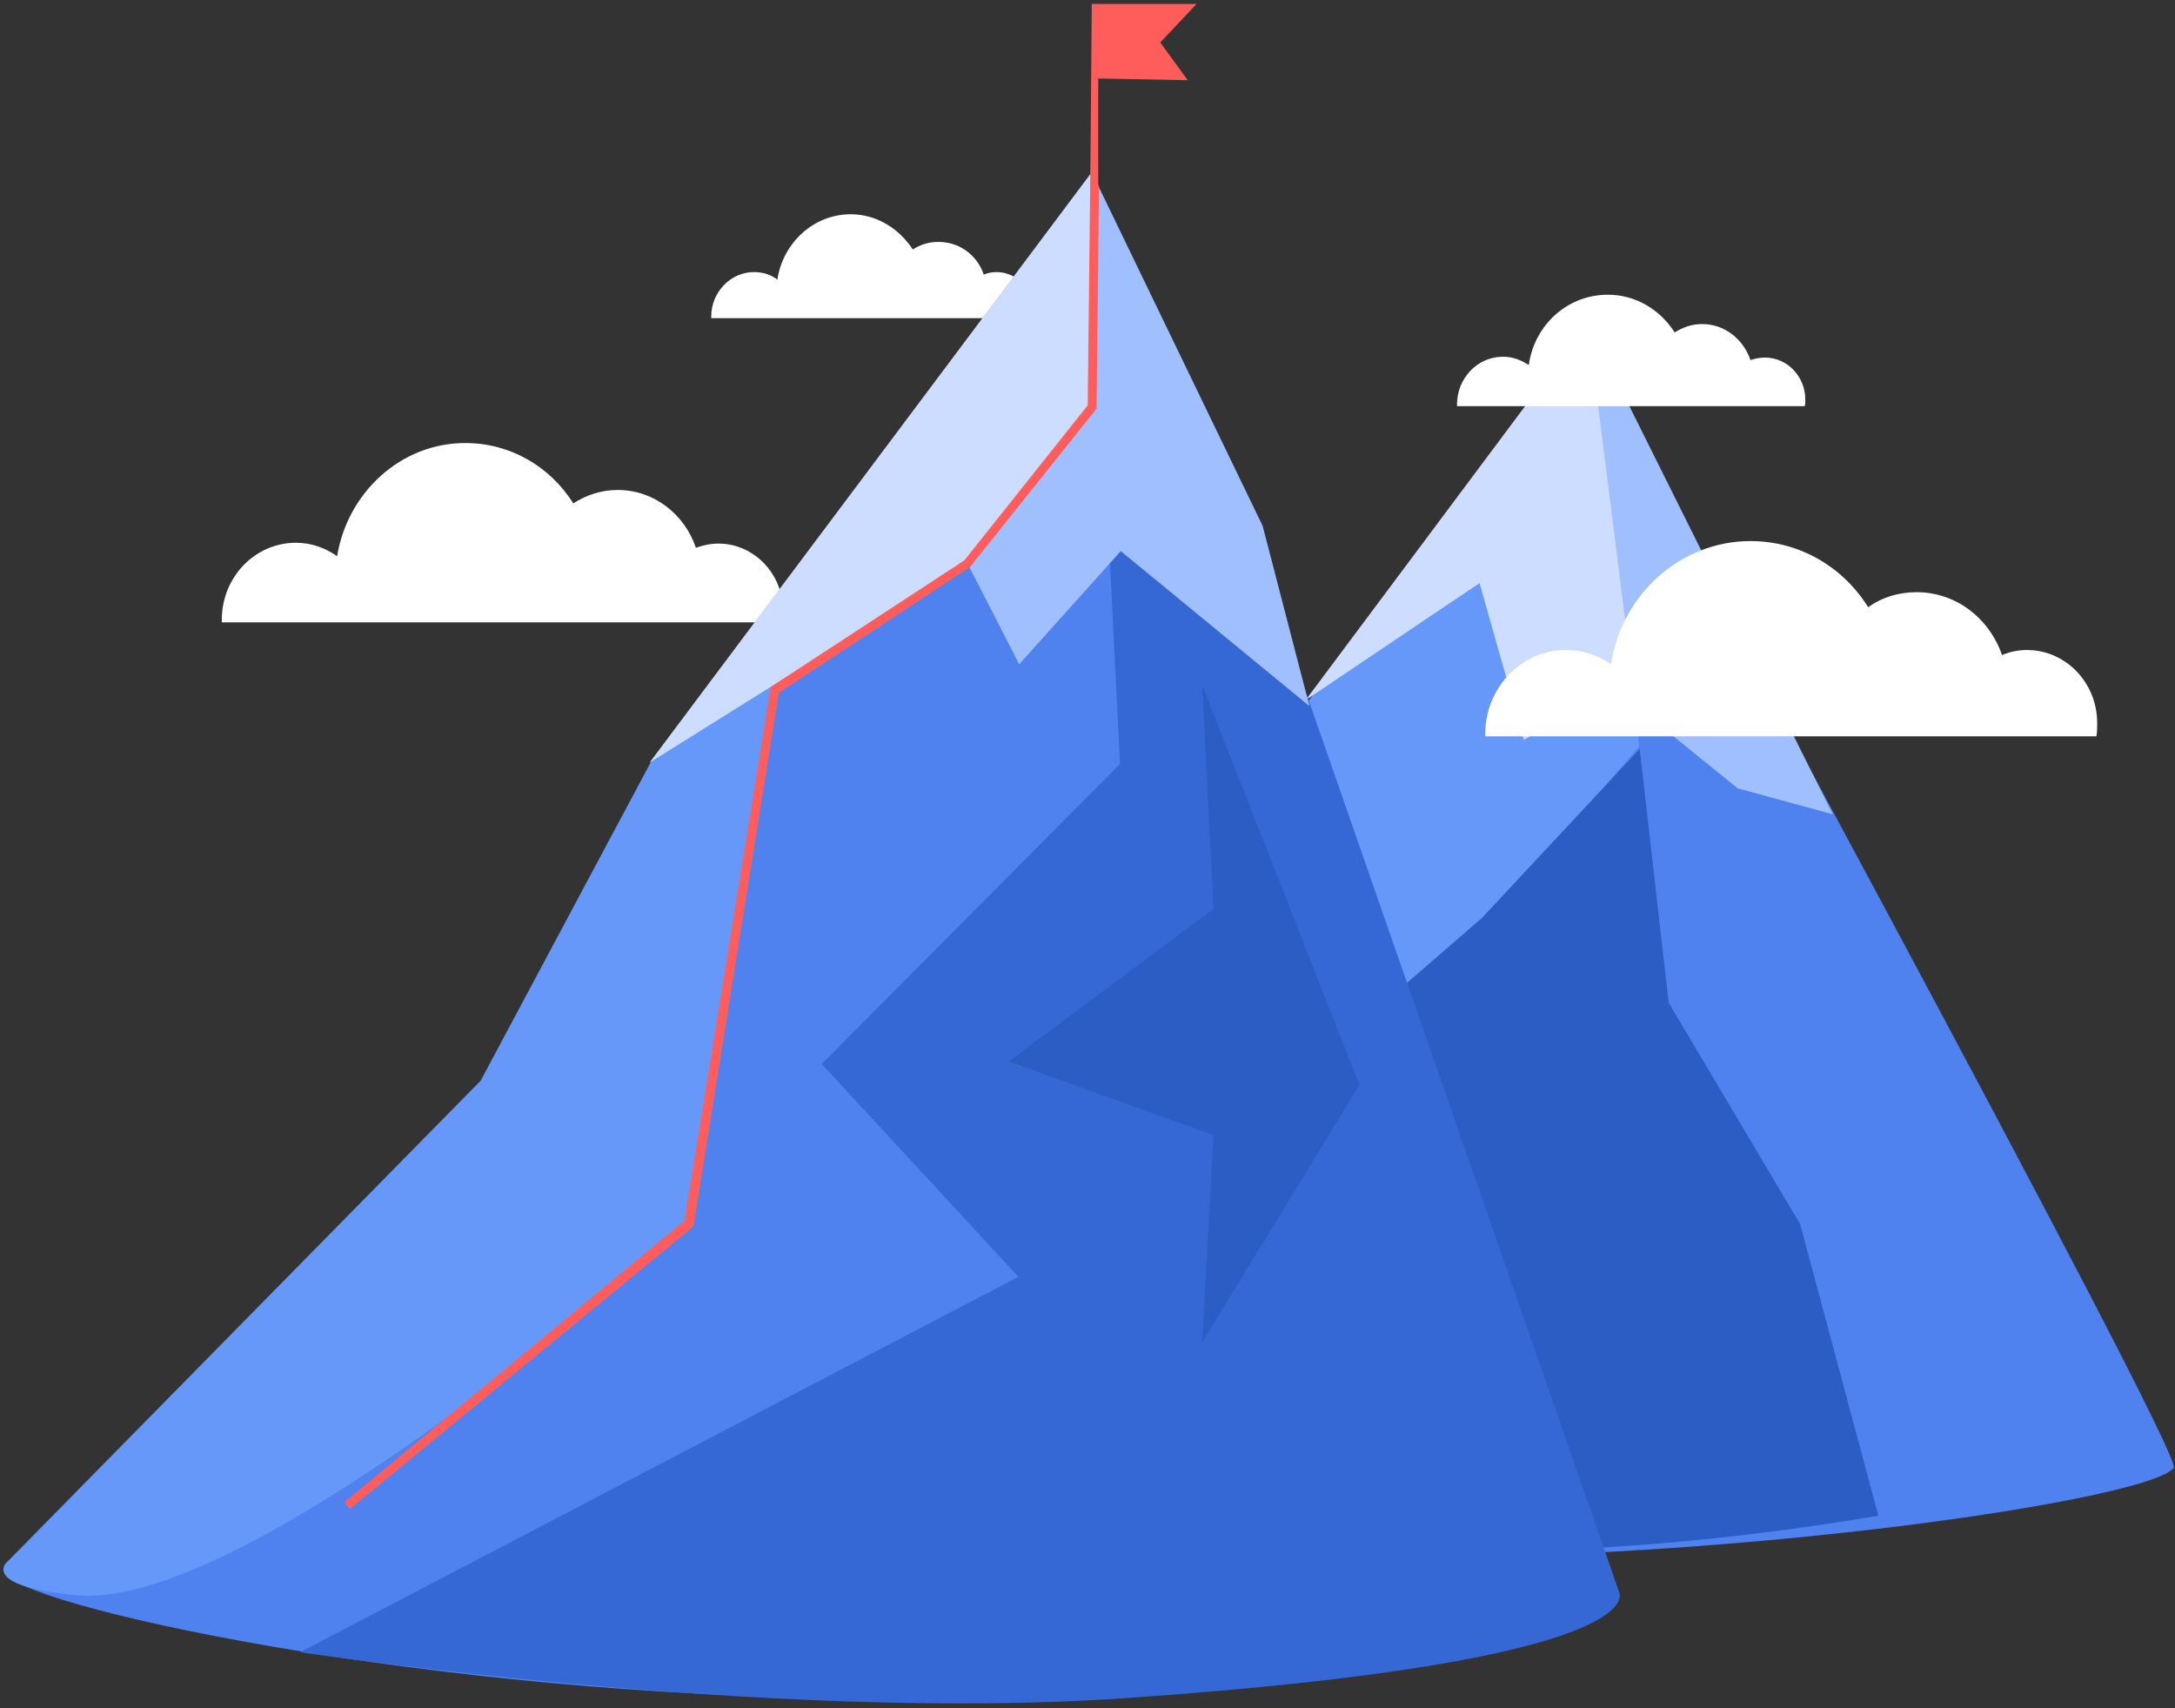
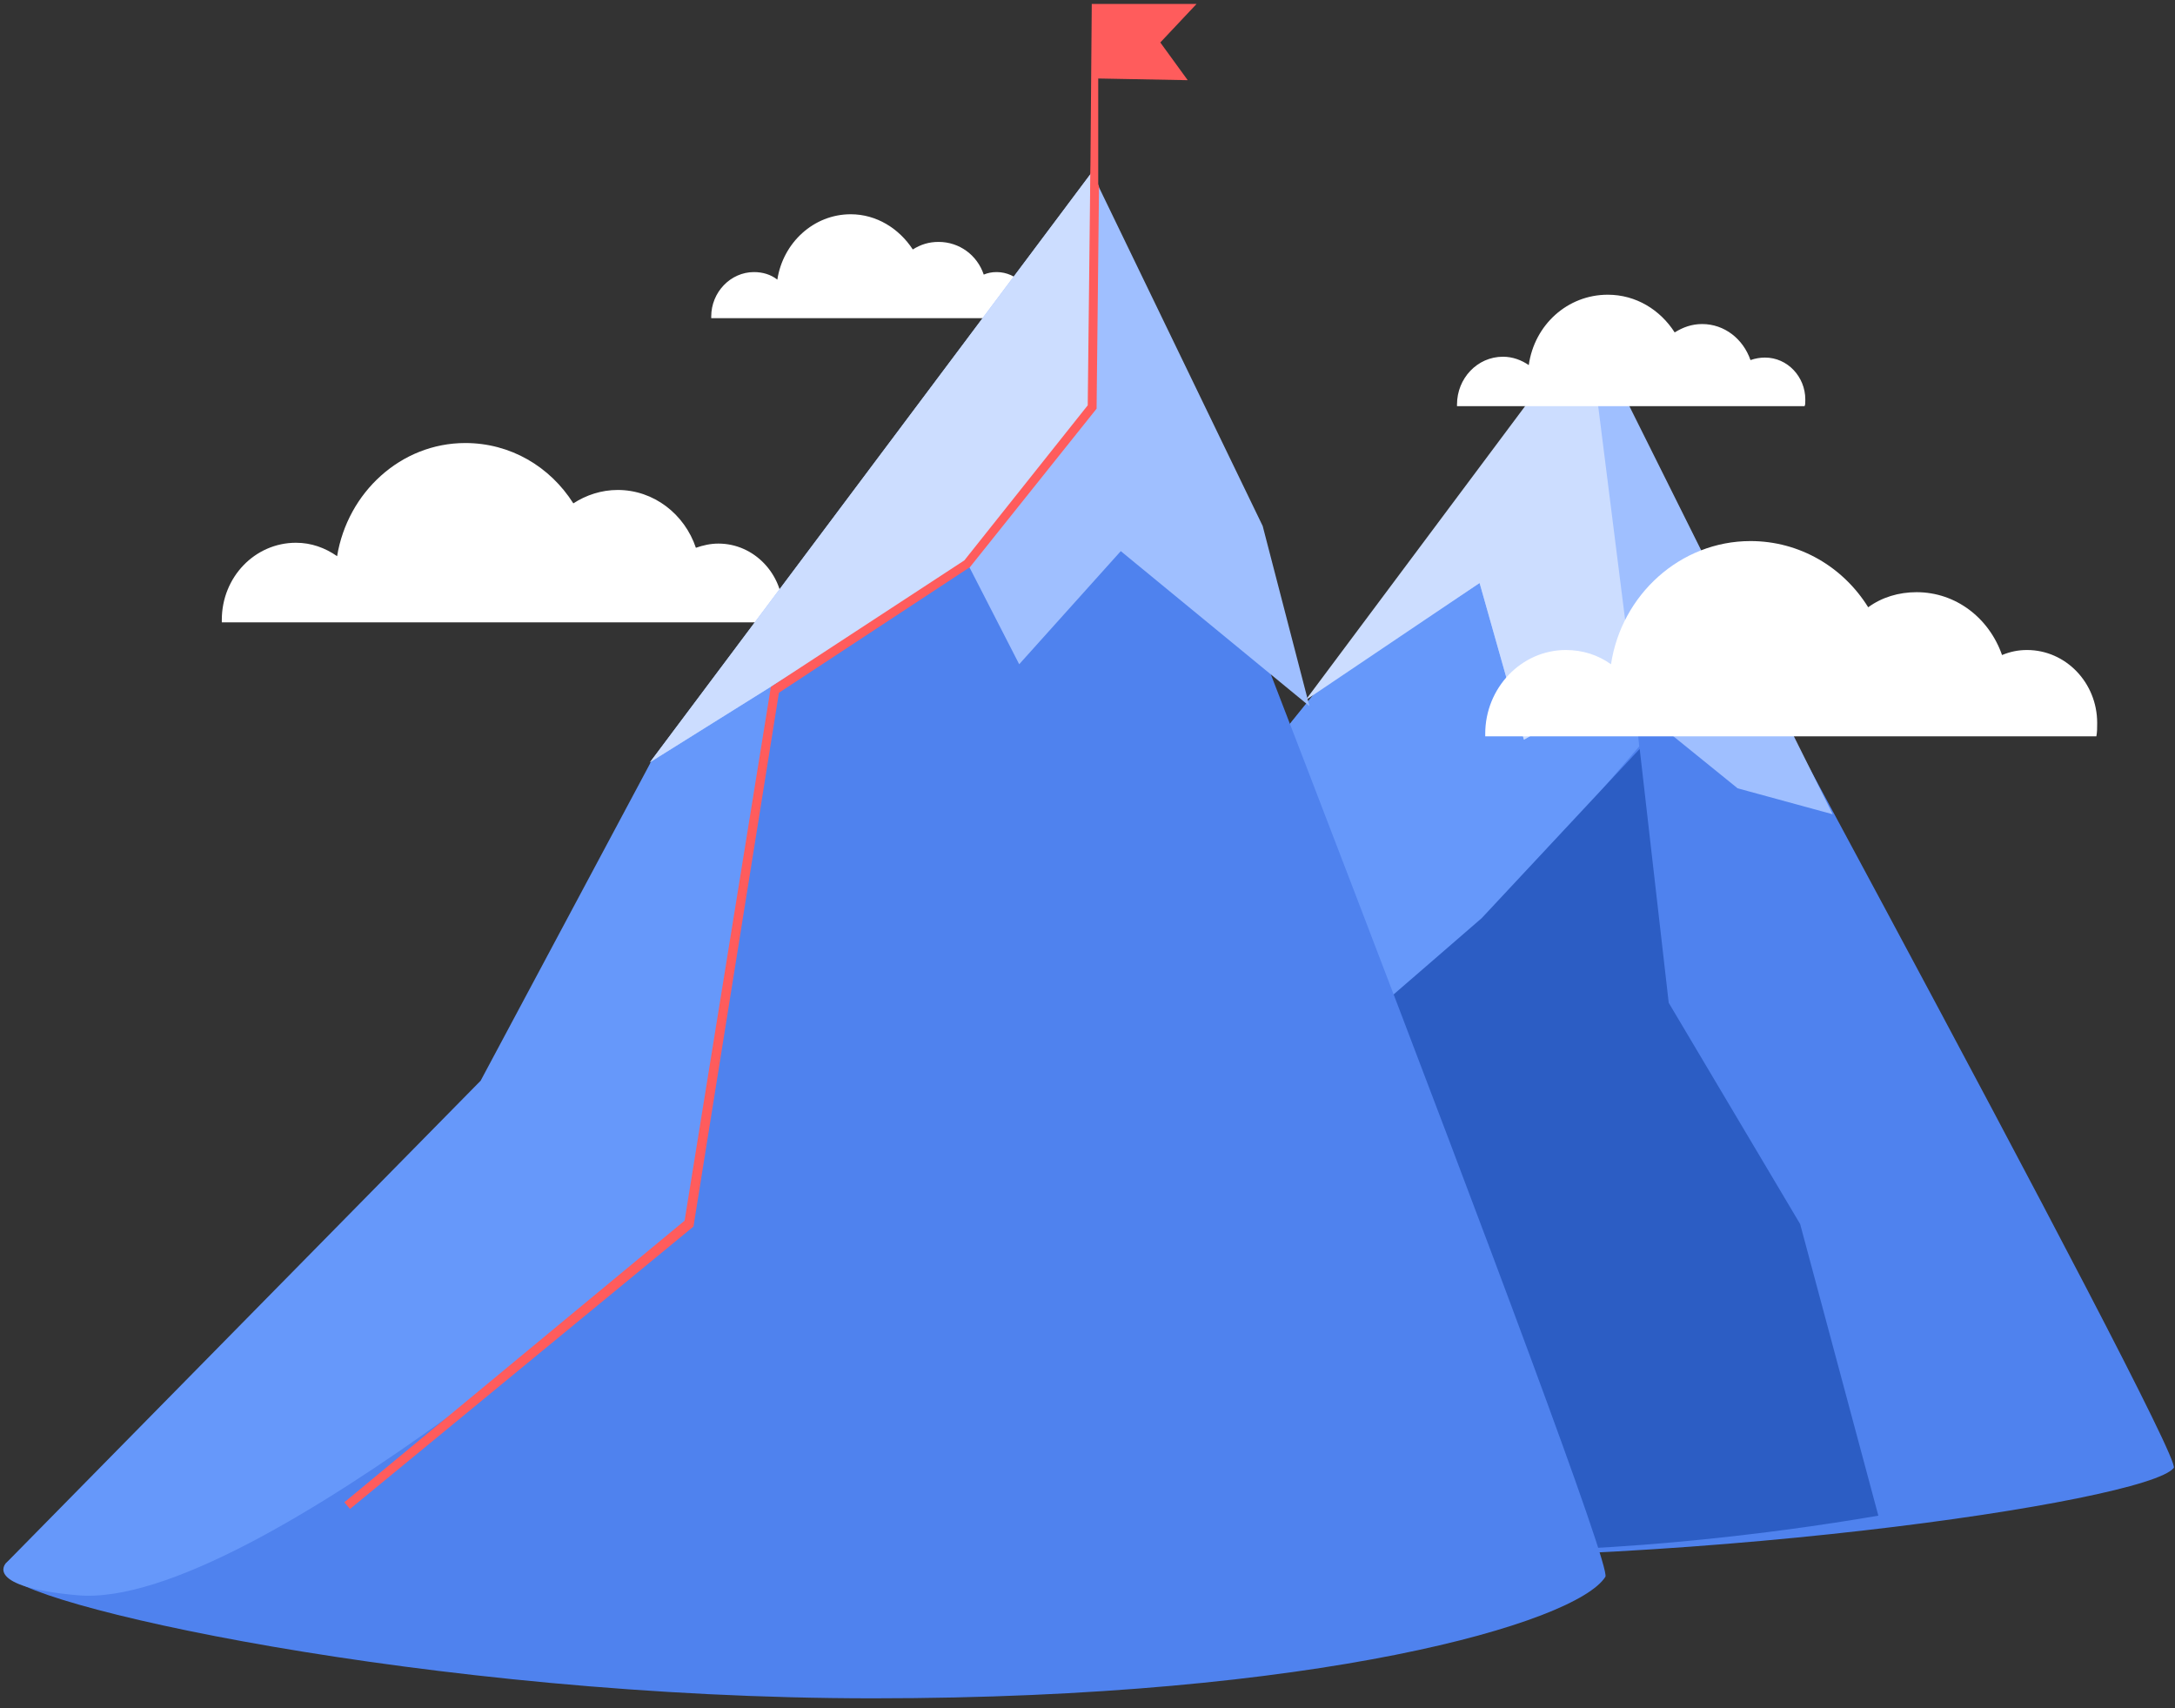
<svg xmlns="http://www.w3.org/2000/svg" width="433" height="340" viewBox="0 0 433 340" fill="none">
  <rect x="0" y="0" width="433" height="340" fill="#333333" stroke="none" />
  <path d="M155.873 121.551C155.873 114.212 150.095 108.206 143.032 108.206C141.427 108.206 139.982 108.54 138.538 109.04C136.291 102.368 130.191 97.531 122.968 97.531C119.758 97.531 116.709 98.532 114.14 100.2C109.486 92.86 101.621 88.189 92.632 88.189C79.791 88.189 69.198 98.031 67.111 110.709C64.703 109.04 61.975 108.04 58.925 108.04C50.739 108.04 44.158 114.879 44.158 123.386C44.158 123.553 44.158 123.72 44.158 123.886H155.712C155.873 123.219 155.873 122.385 155.873 121.551Z" fill="white" />
  <path d="M205.796 61.833C205.796 57.663 202.425 54.16 198.412 54.16C197.449 54.16 196.647 54.327 195.844 54.66C194.56 50.824 191.029 48.155 186.856 48.155C184.929 48.155 183.324 48.656 181.719 49.656C178.991 45.486 174.496 42.65 169.36 42.65C161.977 42.65 155.877 48.322 154.754 55.661C153.47 54.66 151.864 54.16 150.099 54.16C145.444 54.16 141.592 58.163 141.592 63.001C141.592 63.168 141.592 63.168 141.592 63.334H205.635C205.796 62.834 205.796 62.334 205.796 61.833Z" fill="white" />
  <path d="M155.555 270.846C155.395 275.683 178.99 306.209 255.393 309.545C331.795 312.881 427.459 299.036 432.756 292.197C434.842 289.362 315.905 71.01 315.905 71.01L155.555 269.511V270.846Z" fill="#4F82EE" />
  <path d="M155.556 269.511V270.846C155.395 273.348 173.854 280.854 202.104 288.027L222.488 286.359L301.138 223.806L298.891 180.436L326.338 148.575L319.436 77.682C317.029 73.345 315.744 71.01 315.744 71.01L155.556 269.511Z" fill="#6698FA" />
  <path d="M373.942 301.705L358.373 243.656L332.21 199.619L326.431 149.076L294.971 182.771L258.375 214.465L266.882 263.173L270.734 302.206C274.747 302.539 278.599 308.378 282.612 308.545C316.961 309.879 352.594 305.375 373.942 301.705Z" fill="#2C5DC4" />
  <path d="M316.066 64.172L262.295 137.401L294.557 116.049L303.385 147.242L321.202 136.9L345.92 156.917L364.861 162.088L316.066 64.172Z" fill="#9FBFFF" />
  <path d="M325.698 140.57L316.067 64.172L259.889 139.402L294.559 116.049L303.387 147.242L321.203 136.9L325.698 140.57Z" fill="#CCDDFF" />
  <path d="M217.514 42.648L129.554 151.741L102.91 219.965L1.146 311.209C1.146 311.209 1.146 312.377 1.146 312.878C1.146 319.049 85.414 338.066 173.855 338.066C262.456 338.066 313.82 323.053 319.598 313.878C321.845 310.209 217.514 42.648 217.514 42.648Z" fill="#4F82EE" />
-   <path d="M217.351 39.315L222.969 152.077L163.58 211.794L202.745 254.163L59.73 328.893C59.73 328.893 153.468 342.905 223.45 338.068C330.831 330.728 322.324 316.883 322.324 316.883L248.169 103.869L217.351 39.315Z" fill="#3568D4" />
  <path d="M155.553 126.387L137.255 243.653C137.255 243.653 50.58 320.718 15.428 317.549C-3.351 315.881 1.143 311.21 1.143 311.21L95.683 215.129L129.551 151.742L155.553 126.387Z" fill="#6698FA" />
-   <path d="M239.337 136.396L241.584 180.934L200.814 211.293L241.584 225.973L239.337 267.174L270.636 215.964L239.337 136.396Z" fill="#2C5DC4" />
  <path d="M217.348 34.309L251.376 104.702L260.686 140.565L223.126 109.706L202.902 132.225L192.63 112.208L129.389 151.742L217.348 34.309Z" fill="#9FBFFF" />
  <path d="M217.348 34.309V81.015L192.63 112.208L129.389 151.742L217.348 34.309Z" fill="#CCDDFF" />
  <path d="M69.678 300.37L68.555 299.036L136.29 242.988L153.464 136.731L191.987 111.543L216.545 80.684L217.026 37.814L217.187 32.977L218.792 37.147L218.31 81.351L193.11 112.878L155.069 137.899L138.055 244.156L69.678 300.37Z" fill="#FF5C5C" />
  <path d="M217.35 0.781L217.029 39.314H218.634V15.627L236.451 15.961L230.994 8.454L238.217 0.781H217.35Z" fill="#FF5C5C" />
  <path d="M417.507 143.902C417.507 135.896 411.247 129.39 403.542 129.39C401.777 129.39 400.172 129.724 398.567 130.391C395.998 123.051 389.417 117.88 381.552 117.88C378.021 117.88 374.651 118.881 371.922 120.883C366.946 112.876 358.279 107.705 348.487 107.705C334.523 107.705 322.806 118.381 320.719 132.226C318.151 130.391 315.101 129.39 311.731 129.39C302.903 129.39 295.68 136.896 295.68 146.071C295.68 146.238 295.68 146.404 295.68 146.571H417.346C417.507 145.737 417.507 144.903 417.507 143.902Z" fill="white" />
  <path d="M359.401 79.517C359.401 75.013 355.87 71.177 351.375 71.177C350.412 71.177 349.449 71.343 348.486 71.677C347.042 67.507 343.35 64.504 338.856 64.504C336.769 64.504 335.003 65.171 333.398 66.172C330.509 61.669 325.694 58.666 320.076 58.666C312.05 58.666 305.469 64.671 304.346 72.678C302.901 71.677 301.136 71.01 299.21 71.01C294.073 71.01 290.061 75.347 290.061 80.518C290.061 80.685 290.061 80.685 290.061 80.851H359.24C359.401 80.685 359.401 80.184 359.401 79.517Z" fill="white" />
</svg>